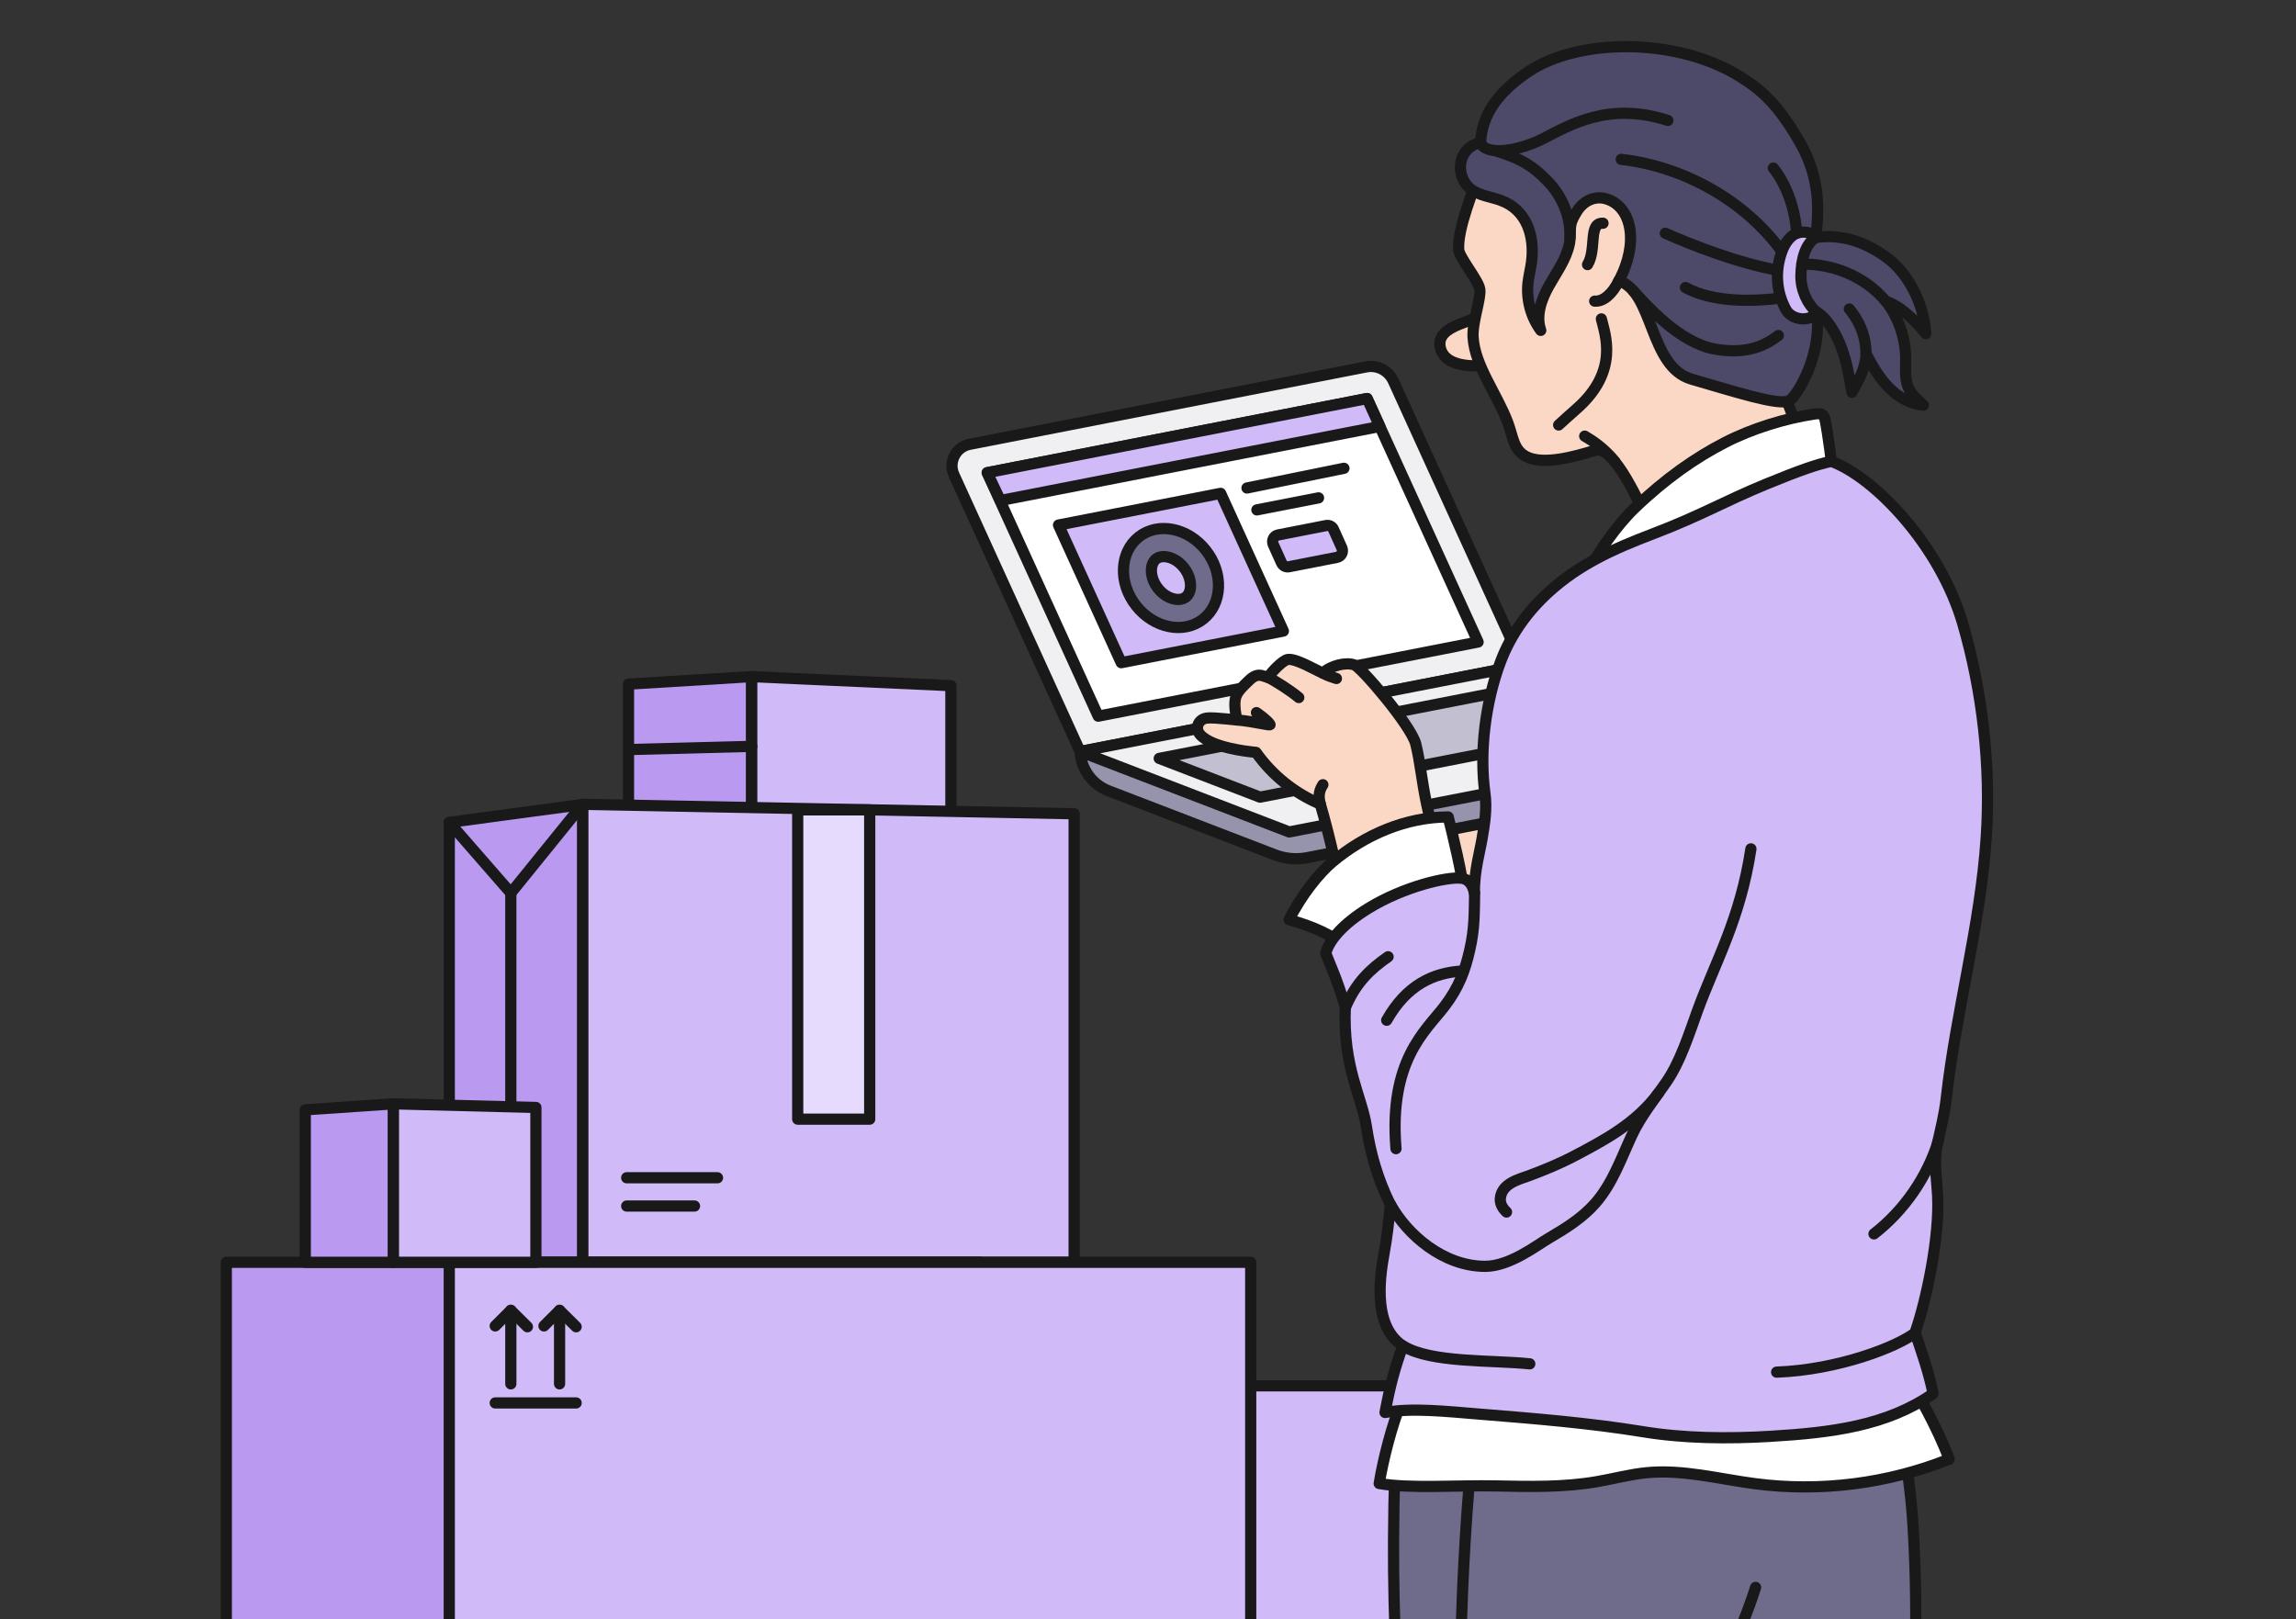
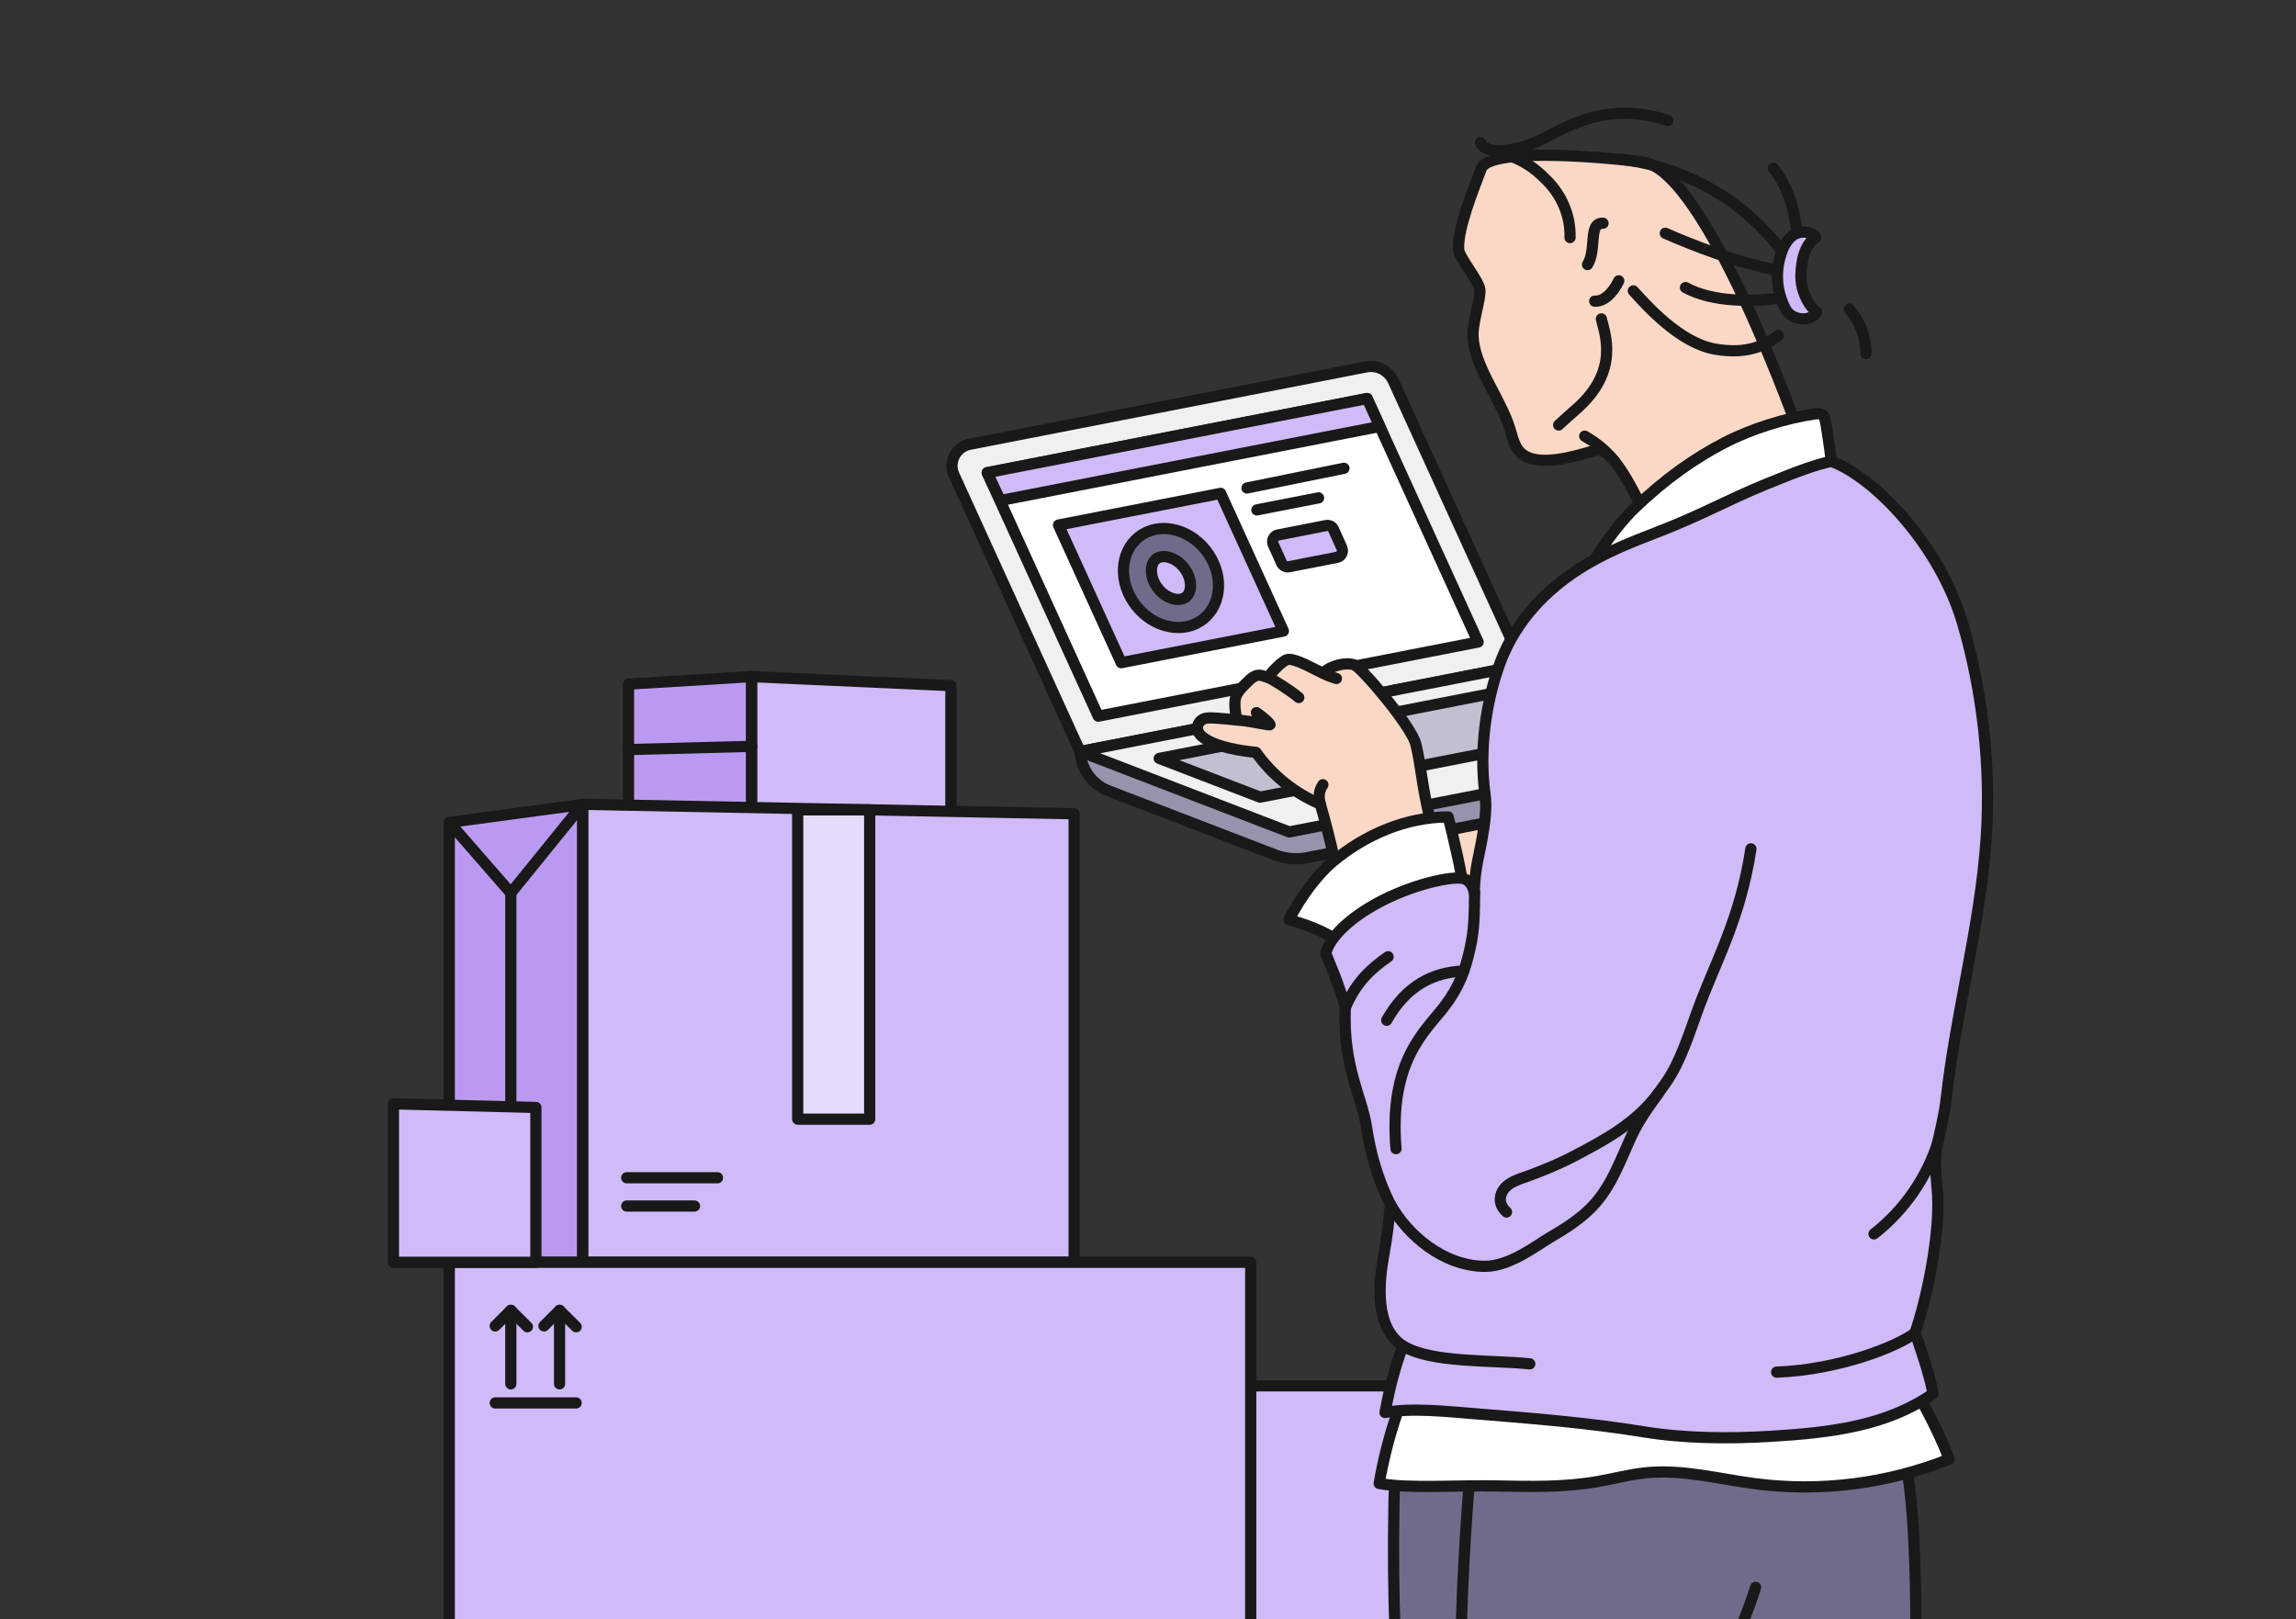
<svg xmlns="http://www.w3.org/2000/svg" width="492" height="347" viewBox="0 0 492 347" fill="none">
  <rect x="0" y="0" width="492" height="347" fill="#333333" stroke="none" />
  <g clip-path="url(#clip0_133_7720)">
    <path d="M387.538 296.993H260.393V428.929H387.538V296.993Z" fill="#D0BAF7" stroke="#191919" stroke-width="2.4" stroke-miterlimit="10" stroke-linecap="round" stroke-linejoin="round" />
    <path d="M161.059 174.872H134.679V146.611L161.059 145V174.872Z" fill="#BA9AF1" stroke="#191919" stroke-width="2.4" stroke-miterlimit="10" stroke-linecap="round" stroke-linejoin="round" />
    <path d="M203.763 174.872H161.089V145L203.763 146.94V174.872Z" fill="#D0BAF7" stroke="#191919" stroke-width="2.4" stroke-miterlimit="10" stroke-linecap="round" stroke-linejoin="round" />
    <path d="M134.709 160.637L161.089 159.95" stroke="#191919" stroke-width="2.4" stroke-miterlimit="10" stroke-linecap="round" stroke-linejoin="round" />
    <path d="M230.172 270.514H124.861V172.364L230.172 174.394V270.514Z" fill="#D0BAF7" stroke="#191919" stroke-width="2.4" stroke-miterlimit="10" stroke-linecap="round" stroke-linejoin="round" />
    <path d="M124.831 270.514H96.272V176.244L124.831 172.395V270.514Z" fill="#BA9AF1" stroke="#191919" stroke-width="2.4" stroke-miterlimit="10" stroke-linecap="round" stroke-linejoin="round" />
    <path d="M186.365 173.558H170.936V239.837H186.365V173.558Z" fill="#E7DBFD" stroke="#191919" stroke-width="2.4" stroke-miterlimit="10" stroke-linecap="round" stroke-linejoin="round" />
    <path d="M109.463 191.373V237.21" stroke="#191919" stroke-width="2.4" stroke-miterlimit="10" stroke-linecap="round" stroke-linejoin="round" />
    <path d="M96.272 176.244L109.462 191.374L124.831 172.395" stroke="#191919" stroke-width="2.4" stroke-miterlimit="10" stroke-linecap="round" stroke-linejoin="round" />
    <path d="M134.291 258.458H148.824" stroke="#191919" stroke-width="2.4" stroke-miterlimit="10" stroke-linecap="round" stroke-linejoin="round" />
    <path d="M134.291 252.4H153.748" stroke="#191919" stroke-width="2.4" stroke-miterlimit="10" stroke-linecap="round" stroke-linejoin="round" />
-     <path d="M210.059 270.515H48.496V416.888H210.059V270.515Z" fill="#BA9AF1" stroke="#191919" stroke-width="2.4" stroke-miterlimit="10" stroke-linecap="round" stroke-linejoin="round" />
    <path d="M268.011 270.515H96.272V416.888H268.011V270.515Z" fill="#D0BAF7" stroke="#191919" stroke-width="2.4" stroke-miterlimit="10" stroke-linecap="round" stroke-linejoin="round" />
    <path d="M106.12 284.152L109.462 280.81L113.014 284.331" fill="#D0BAF7" />
    <path d="M106.12 284.152L109.462 280.81L113.014 284.331" stroke="#191919" stroke-width="2.4" stroke-miterlimit="10" stroke-linecap="round" stroke-linejoin="round" />
    <path d="M109.463 280.81V296.567" stroke="#191919" stroke-width="2.4" stroke-miterlimit="10" stroke-linecap="round" stroke-linejoin="round" />
    <path d="M116.565 284.152L119.907 280.81L123.458 284.331" fill="#D0BAF7" />
    <path d="M116.565 284.152L119.907 280.81L123.458 284.331" stroke="#191919" stroke-width="2.4" stroke-miterlimit="10" stroke-linecap="round" stroke-linejoin="round" />
    <path d="M119.907 280.81V296.567" stroke="#191919" stroke-width="2.4" stroke-miterlimit="10" stroke-linecap="round" stroke-linejoin="round" />
    <path d="M106.12 300.655H123.458" stroke="#191919" stroke-width="2.4" stroke-miterlimit="10" stroke-linecap="round" stroke-linejoin="round" />
-     <path d="M84.305 270.515H65.416V237.838L84.305 236.555V270.515Z" fill="#BA9AF1" stroke="#191919" stroke-width="2.4" stroke-miterlimit="10" stroke-linecap="round" stroke-linejoin="round" />
    <path d="M114.834 270.515H84.306V236.555L114.834 237.331V270.515Z" fill="#D0BAF7" stroke="#191919" stroke-width="2.4" stroke-miterlimit="10" stroke-linecap="round" stroke-linejoin="round" />
-     <path d="M303.343 156.929C297.565 158.97 293.125 163.967 290.793 169.651C288.461 175.336 288.033 181.654 288.514 187.79C288.964 193.582 290.344 199.642 294.334 203.855C298.229 207.981 304.07 209.722 309.719 210.001C319.712 210.495 330.014 206.616 336.626 199.062C344.811 189.713 347.346 172.209 337.054 163.215C333.288 159.927 329.041 160.754 324.505 159.486C317.294 157.487 310.971 154.242 303.343 156.929Z" fill="#FBD8C5" stroke="#191919" stroke-width="2.4" stroke-miterlimit="10" stroke-linecap="round" stroke-linejoin="round" />
+     <path d="M303.343 156.929C297.565 158.97 293.125 163.967 290.793 169.651C288.461 175.336 288.033 181.654 288.514 187.79C288.964 193.582 290.344 199.642 294.334 203.855C298.229 207.981 304.07 209.722 309.719 210.001C319.712 210.495 330.014 206.616 336.626 199.062C344.811 189.713 347.346 172.209 337.054 163.215C333.288 159.927 329.041 160.754 324.505 159.486Z" fill="#FBD8C5" stroke="#191919" stroke-width="2.4" stroke-miterlimit="10" stroke-linecap="round" stroke-linejoin="round" />
    <path d="M273.161 183.181L237.556 169.48C234.047 168.126 231.65 164.827 231.447 161.044L326.633 148.729L371.439 165.966L280.169 183.793C277.815 184.255 275.397 184.04 273.161 183.181Z" fill="#9693AD" stroke="#191919" stroke-width="2.4" stroke-miterlimit="10" stroke-linecap="round" stroke-linejoin="round" />
    <path d="M326.313 142.531L231.448 161.057L204.423 101.763C203.171 99.012 204.819 95.799 207.772 95.219L292.751 78.627C295.137 78.155 297.533 79.401 298.561 81.625L326.313 142.531Z" fill="#F0F0F2" stroke="#191919" stroke-width="2.4" stroke-miterlimit="10" stroke-linecap="round" stroke-linejoin="round" />
    <path d="M235.332 153.48L211.549 101.299L292.955 85.407L316.738 137.587L235.332 153.48Z" fill="white" stroke="#191919" stroke-width="2.4" stroke-miterlimit="10" stroke-linecap="round" stroke-linejoin="round" />
    <path d="M214.363 107.264L211.549 101.3L292.955 85.407L295.672 91.392L214.363 107.264Z" fill="#D0BAF7" stroke="#191919" stroke-width="2.4" stroke-miterlimit="10" stroke-linecap="round" stroke-linejoin="round" />
    <path d="M240.263 142.017L226.825 112.519L261.564 105.728L275.012 135.236L240.263 142.017Z" fill="#D0BAF7" stroke="#191919" stroke-width="2.4" stroke-miterlimit="10" stroke-linecap="round" stroke-linejoin="round" />
    <path d="M257.831 132.669C261.96 129.391 262.228 122.804 258.408 117.947C254.6 113.09 248.148 111.8 244.019 115.078C239.889 118.355 239.622 124.942 243.441 129.8C247.26 134.657 253.701 135.935 257.831 132.669Z" fill="#6F6C8B" stroke="#191919" stroke-width="2.4" stroke-miterlimit="10" stroke-linecap="round" stroke-linejoin="round" />
    <path d="M251.84 128.414C249.112 127.974 246.726 125.105 246.726 122.257C246.736 121.215 247.068 120.366 247.667 119.85C248.234 119.366 249.037 119.184 250 119.334C252.728 119.775 255.114 122.644 255.114 125.491C255.124 126.523 254.771 127.383 254.172 127.898C253.594 128.382 252.781 128.565 251.84 128.414Z" fill="#D0BAF7" stroke="#191919" stroke-width="2.4" stroke-miterlimit="10" stroke-linecap="round" stroke-linejoin="round" />
    <path d="M276.253 178.291L231.447 161.055L326.312 142.529L371.118 159.765L276.253 178.291Z" fill="#F0F0F2" stroke="#191919" stroke-width="2.4" stroke-miterlimit="10" stroke-linecap="round" stroke-linejoin="round" />
    <path d="M248.404 162.528L325.895 147.397L347.463 155.715L270.005 170.834L248.404 162.528Z" fill="#C1BFD0" stroke="#191919" stroke-width="2.4" stroke-miterlimit="10" stroke-linecap="round" stroke-linejoin="round" />
    <path d="M267.213 104.579L287.99 100.356" stroke="#191919" stroke-width="2.4" stroke-miterlimit="10" stroke-linecap="round" stroke-linejoin="round" />
    <path d="M269.332 109.274L282.545 106.695" stroke="#191919" stroke-width="2.4" stroke-miterlimit="10" stroke-linecap="round" stroke-linejoin="round" />
    <path d="M284.181 112.626L273.868 114.646C272.959 114.818 272.456 115.807 272.83 116.666L274.617 120.632C274.895 121.244 275.548 121.588 276.19 121.459L286.503 119.439C287.412 119.267 287.915 118.278 287.541 117.419L285.754 113.453C285.497 112.841 284.834 112.497 284.181 112.626Z" fill="#D0BAF7" stroke="#191919" stroke-width="2.4" stroke-miterlimit="10" stroke-linecap="round" stroke-linejoin="round" />
    <path d="M269.15 161.235C272.595 166.125 277.431 170.004 282.919 172.314C284.995 179.438 286.567 186.724 288.044 193.988C288.557 196.567 289.531 202.853 291.029 210.676C295.779 202.176 302.112 194.579 309.591 188.411C308.104 182.103 306.766 177.418 305.707 172.325C304.605 167.049 304.381 163.557 303.386 159.452C302.433 155.53 291.424 142.667 290.183 142.484C288.493 141.872 285.166 142.581 283.475 144.257C281.913 143.591 277.623 141.023 275.922 141.335C274.852 141.528 272.392 144.075 271.739 145.192C270.669 144.902 270.049 144.462 269.021 144.859C268.454 145.085 267.962 145.515 267.524 145.945C266.636 146.804 265.266 148.051 264.849 149.265C264.368 150.64 264.731 152.908 265.063 154.294C261.586 153.95 259.125 153.692 258.184 153.971C257.135 154.272 256.536 155.196 256.6 156.174C256.686 157.184 257.563 157.904 258.419 158.452C261.126 160.15 265.94 160.924 269.15 161.235Z" fill="#FBD8C5" stroke="#191919" stroke-width="2.4" stroke-miterlimit="10" stroke-linecap="round" stroke-linejoin="round" />
    <path d="M265.053 154.294C268.819 154.606 272.403 155.638 272.146 155.251C271.526 154.305 269.664 153.016 269.236 152.715" stroke="#191919" stroke-width="2.4" stroke-miterlimit="10" stroke-linecap="round" stroke-linejoin="round" />
    <path d="M271.739 145.18C273.205 145.868 276.692 148.103 278.308 149.489" stroke="#191919" stroke-width="2.4" stroke-miterlimit="10" stroke-linecap="round" stroke-linejoin="round" />
    <path d="M283.475 144.246C284.449 144.826 285.69 145.181 286.374 145.407" stroke="#191919" stroke-width="2.4" stroke-miterlimit="10" stroke-linecap="round" stroke-linejoin="round" />
    <path d="M282.919 172.314C282.598 171.057 282.448 169.692 283.475 168.166" stroke="#191919" stroke-width="2.4" stroke-miterlimit="10" stroke-linecap="round" stroke-linejoin="round" />
    <path d="M310.33 175.076C301.247 175.097 292.506 178.88 285.53 184.704C282.685 187.079 278.844 191.871 276.233 197.094C281.561 198.641 284.91 200.049 290.43 204.046C293.704 200.081 313.294 192.462 313.507 190.7C313.732 188.938 311.015 177.708 310.33 175.076Z" fill="white" stroke="#191919" stroke-width="2.4" stroke-miterlimit="10" stroke-linecap="round" stroke-linejoin="round" />
    <path d="M409.956 327.363C411.218 348.811 410.009 363.006 409.881 381.897C409.71 405.516 411.999 431.327 415.979 446.424C420.772 464.552 424.281 473.546 424.944 492.899C425.469 508.147 424.656 526.06 422.826 543.618C416.375 546.465 409.217 548.346 401.76 547.905C396.4 547.583 390.923 548.754 386.814 544.402C386.74 539.653 386.611 536.214 386.493 532.614C386.365 528.671 386.215 524.738 386.023 520.805C385.638 512.939 385.071 505.073 384.172 497.24C383.23 489.041 381.936 480.885 380.096 472.837C379.347 469.559 379.026 466.561 378.673 463.241C378.523 461.769 378.598 458.083 377.196 457.094C374.211 455.01 371.761 451.84 370.039 447.488C368.445 443.491 366.262 434.851 364.872 428.307C362.999 419.485 362.068 406.032 361.202 397.414C358.078 417.583 355.788 429.242 352.836 447.456C351.177 457.718 349.701 464.412 350.161 475.104C350.61 485.613 350.824 509.92 350.204 520.472C349.07 539.32 343.838 570.729 340.446 583.29C336.007 586.45 330.112 587.89 324.398 588.362C315.743 589.072 308.008 586.783 303.183 582.936C302.637 564.593 303.076 546.498 302.306 528.982C301.749 516.163 303.13 484.979 306.649 477.468C303.386 469.871 302.263 462.575 303.932 453.129C305.43 444.608 306.2 434.787 305.665 426.137C304.585 408.729 302.381 400.186 300.947 382.767C299.513 365.252 298.529 347.662 298.615 330.082C298.722 307.914 299.963 297.469 301.396 286.53C313.614 285.541 382.064 295.18 403.333 295.664C405.997 301.08 409.014 311.578 409.956 327.363Z" fill="#6F6C8B" stroke="#191919" stroke-width="2.4" stroke-miterlimit="10" stroke-linecap="round" stroke-linejoin="round" />
    <path d="M361.201 397.425C362.517 387.26 364.015 375.569 366.229 366.919C368.615 357.591 372.884 350.661 376.2 340.184" stroke="#191919" stroke-width="2.4" stroke-miterlimit="10" stroke-linecap="round" stroke-linejoin="round" />
-     <path d="M308.638 74.508C309.794 79.644 318.834 78.473 321.648 77.775C324.451 77.076 319.444 64.428 318.278 66.728C317.122 69.038 307.472 69.339 308.638 74.508Z" fill="#FBD8C5" stroke="#191919" stroke-width="2.4" stroke-miterlimit="10" stroke-linecap="round" stroke-linejoin="round" />
    <path d="M312.543 53.395C312.65 55.179 316.78 59.971 317.09 61.97C317.401 63.958 315.464 69.019 315.657 72.243C316.02 78.4 320.813 84.439 323.103 90.575C324.248 93.616 324.28 96.431 327.072 97.86C330.688 99.708 337.247 97.914 341.804 96.517C345.345 95.432 349.999 104.684 353.979 113.527C361.105 113.86 385.904 93.938 385.904 93.938C385.904 93.938 365.758 36.309 351.947 34.698C338.156 33.064 318.941 32.065 317.411 36.148C315.881 40.232 312.297 48.978 312.575 53.416L312.543 53.395Z" fill="#FBD8C5" stroke="#191919" stroke-width="2.4" stroke-miterlimit="10" stroke-linecap="round" stroke-linejoin="round" />
    <path d="M343.152 68.34C343.88 71.531 347.1 79.472 337.867 87.596C336.273 89.004 334.989 90.154 333.994 91.078" stroke="#191919" stroke-width="2.4" stroke-linecap="round" stroke-linejoin="round" />
-     <path d="M321.637 42.961C327.222 44.992 328.934 50.73 328.163 56.296C327.96 57.757 327.586 59.186 327.425 60.658C327.051 64.226 328.046 67.922 330.164 70.802C329.041 67.654 330.292 64.151 331.929 61.239C333.566 58.327 335.631 55.544 336.294 52.266C336.562 50.912 336.38 49.526 336.605 48.194C336.776 47.205 337.343 46.238 337.856 45.389C339.172 43.165 341.622 41.854 344.19 42.617C349.71 44.261 351.24 52.084 346.886 60.197C354.397 62.496 353.337 78.625 362.485 81.258C371.632 83.901 380.961 86.942 383.304 85.911C384.674 85.201 386.867 81.311 388.033 77.884C389.103 74.767 389.852 70.727 389.285 66.88C391.639 68.245 393.554 71.694 394.666 74.703C395.779 77.712 396.314 80.903 396.838 84.073C398.315 81.494 399.823 78.765 399.866 75.788C401.192 78.346 402.647 80.892 404.648 82.956C406.649 85.019 409.291 86.598 412.159 86.813C410.885 85.707 409.559 84.535 408.895 82.977C408.104 81.097 408.382 78.969 408.371 76.927C408.35 72.511 406.852 68.105 404.167 64.602C407.473 65.655 410.778 69.105 412.672 71.512C412.362 66.622 410.329 61.529 407.141 57.822C405.29 55.673 402.958 54.061 399.984 52.61C397.427 51.364 393.575 50.257 389.114 50.891C389.595 46.12 390.44 38.867 385.776 30.668C381.111 22.469 377.506 19.267 372.681 16.301C359.307 8.059 338.37 8.07 327.511 15.355C320.514 20.051 317.55 24.983 317.261 30.549C316.224 30.732 315.4 31.248 314.758 31.764C313.934 32.419 313.335 33.515 313.1 34.536C312.618 36.632 313.346 39.017 315.015 40.392C316.791 41.864 319.219 42.122 321.402 42.864C321.466 42.896 321.552 42.928 321.637 42.961Z" fill="#4D4A69" stroke="#191919" stroke-width="2.4" stroke-miterlimit="10" stroke-linecap="round" stroke-linejoin="round" />
    <path d="M317.251 30.551C318.3 33.431 325.254 32.474 330.689 29.702C336.22 26.886 344.672 21.685 357.393 25.812" stroke="#191919" stroke-width="2.4" stroke-linecap="round" stroke-linejoin="round" />
    <path d="M347.411 34.151C360.752 35.655 373.933 43.005 381.828 53.88" stroke="#191919" stroke-width="2.4" stroke-linecap="round" stroke-linejoin="round" />
    <path d="M356.847 49.989C362.496 52.492 372.478 56.415 381.079 57.93" stroke="#191919" stroke-width="2.4" stroke-linecap="round" stroke-linejoin="round" />
    <path d="M361.169 61.624C367.235 64.912 375.879 64.611 381.625 63.881" stroke="#191919" stroke-width="2.4" stroke-linecap="round" stroke-linejoin="round" />
    <path d="M350 62.334C352.888 65.514 359.917 73.466 367.481 74.809C374.649 76.077 378.565 73.81 381.079 71.897" stroke="#191919" stroke-width="2.4" stroke-linecap="round" stroke-linejoin="round" />
    <path d="M341.718 64.535C343.59 64.675 345.548 62.945 346.875 60.183" stroke="#191919" stroke-width="2.4" stroke-linecap="round" stroke-linejoin="round" />
    <path d="M343.505 47.84C340.285 47.679 342.2 53.439 340.188 56.706" stroke="#191919" stroke-width="2.4" stroke-linecap="round" stroke-linejoin="round" />
    <path d="M339.579 93.465C341.002 94.303 343.601 95.883 345.987 98.87" stroke="#191919" stroke-width="2.4" stroke-miterlimit="10" stroke-linecap="round" stroke-linejoin="round" />
    <path d="M392.891 103.748C392.677 100.03 391.65 92.648 391.104 90.026C391.029 89.704 390.954 89.36 390.74 89.102C390.291 88.565 389.467 88.618 388.782 88.726C382.748 89.618 375.495 91.788 369.525 94.883C363.362 98.075 357.007 102.438 350.267 108.906C346.416 112.603 342.275 118.556 340.178 122.79C352.599 121.511 366.518 115.881 375.537 113.57C384.385 111.324 392.944 104.705 392.891 103.748Z" fill="white" stroke="#191919" stroke-width="2.4" stroke-miterlimit="10" stroke-linecap="round" stroke-linejoin="round" />
    <path d="M320.771 318.446C327.917 318.596 335.118 318.746 342.168 317.532C345.741 316.92 349.25 315.953 352.856 315.609C360.623 314.856 368.348 316.952 376.083 317.962C390.087 319.789 404.53 317.962 417.679 312.707C414.908 305.314 411.057 299.071 409.163 295.428C408.81 295.235 385.947 297.9 376.853 297.427C369.77 297.061 362.763 295.664 355.67 295.45C344.136 295.106 332.807 297.91 321.327 298.458C313.72 298.824 304.295 291.022 300.293 300.522C298.282 305.282 296.346 312.933 295.543 317.919C302.091 319.069 312.244 318.263 320.771 318.446Z" fill="white" stroke="#191919" stroke-width="2.4" stroke-miterlimit="10" stroke-linecap="round" stroke-linejoin="round" />
    <path d="M420.589 133.652C415.689 116.846 401.642 102.232 392.419 98.869C389.509 99.481 385.807 100.728 378.618 103.683C369.278 107.519 364.613 110.442 354.139 114.428C345.591 117.684 338.412 120.962 331.961 126.796C327.361 130.955 323.745 135.995 321.562 141.765C318.331 150.329 316.962 161.021 318.203 170.037C318.652 173.335 318.149 176.462 317.582 179.751C317.015 183.071 316.009 186.155 315.913 191.291C315.603 189.755 314.79 188.401 313.164 188.207C310.125 187.842 300.924 189.959 293.307 194.601C287.797 197.964 284.726 201.564 284.095 204.315C285.176 207.13 286.47 209.698 288.278 215.823C287.733 228.686 291.841 235.047 292.804 241.43C293.638 247.007 295.158 252.53 297.939 258.161C297.522 262.459 297.255 264.941 296.57 268.681C295.436 274.924 294.484 284.38 300.603 288.431C298.881 293.202 297.864 296.952 296.795 302.701C302.593 301.659 309.943 302.476 316.994 303.045C328.73 303.991 340.477 304.936 352.107 306.828C360.912 308.267 370.369 308.353 379.303 307.816C392.494 307.032 404.338 305.56 414.245 298.661C413.239 293.782 411.581 289.183 410.382 285.594C412.875 278.363 415.646 264.995 415.207 256.248C415.207 256.184 415.197 256.119 415.197 256.055C414.993 252.423 414.341 248.769 415.143 245.18C415.881 241.849 416.673 238.787 417.058 235.359C419.155 216.694 424.323 198.448 425.606 179.686C426.676 164.18 424.772 148.019 420.589 133.652Z" fill="#D0BAF7" stroke="#191919" stroke-width="2.4" stroke-miterlimit="10" stroke-linecap="round" stroke-linejoin="round" />
    <path d="M297.993 258.163C301.481 264.535 309.28 271.391 318.257 271.38C323.563 271.38 329.373 266.813 331.908 265.341C335.514 263.235 339.119 260.978 341.869 257.83C345.506 253.672 347.336 248.374 349.625 243.431C351.572 239.208 354.514 235.608 357.104 231.837C360.11 227.452 361.939 221.564 363.747 216.599C367.578 206.069 372.905 197.01 375.195 181.913" stroke="#191919" stroke-width="2.4" stroke-miterlimit="10" stroke-linecap="round" stroke-linejoin="round" />
    <path d="M299.138 246.159C297.598 227.268 305.429 220.993 309.473 215.738C312.672 211.569 313.977 207.872 314.962 203.499C315.989 198.943 315.903 195.945 315.989 191.281" stroke="#191919" stroke-width="2.4" stroke-miterlimit="10" stroke-linecap="round" stroke-linejoin="round" />
    <path d="M314.769 318.65C312.447 348.254 311.891 377.998 316.459 406.334C318.085 416.414 318.781 426.579 318.096 436.776C317.337 448.016 314.352 459.073 314.919 470.442C315.261 477.33 317.786 483.863 318.31 490.622C318.695 495.576 317.347 501.132 317.016 506.139C316.021 520.817 315.272 535.227 315.7 549.97C315.967 559.308 315.593 568.41 315.357 577.866" stroke="#191919" stroke-width="2.4" stroke-miterlimit="10" stroke-linecap="round" stroke-linejoin="round" />
    <path d="M313.528 208.087C307.088 208.399 301.375 211.161 297.149 218.64" stroke="#191919" stroke-width="2.4" stroke-miterlimit="10" stroke-linecap="round" stroke-linejoin="round" />
    <path d="M300.669 288.442C306.606 292.128 319.701 291.43 327.811 292.279" stroke="#191919" stroke-width="2.4" stroke-miterlimit="10" stroke-linecap="round" stroke-linejoin="round" />
    <path d="M380.704 294.053C393.842 293.57 406.435 288.68 410.436 285.607" stroke="#191919" stroke-width="2.4" stroke-miterlimit="10" stroke-linecap="round" stroke-linejoin="round" />
    <path d="M415.411 244.355C412.971 252.253 408.071 259.367 401.567 264.428" stroke="#191919" stroke-width="2.4" stroke-miterlimit="10" stroke-linecap="round" stroke-linejoin="round" />
    <path d="M355.445 234.178C350.503 240.84 343.709 244.376 337.418 247.696C334.262 249.362 330.988 250.705 327.65 251.951C325.585 252.714 321.777 253.574 321.499 256.841C321.402 257.926 321.991 258.968 322.825 259.742" stroke="#191919" stroke-width="2.4" stroke-miterlimit="10" stroke-linecap="round" stroke-linejoin="round" />
    <path d="M288.333 215.835C290.558 210.57 293.661 207.668 297.448 205.036" stroke="#191919" stroke-width="2.4" stroke-miterlimit="10" stroke-linecap="round" stroke-linejoin="round" />
    <path d="M385.915 58.887C385.818 61.938 387.177 65.076 389.274 66.882C388.022 69.095 383.978 68.676 382.716 66.376C380.544 62.433 380.362 57.919 381.838 53.879C382.534 51.966 383.657 50.548 384.995 49.989C386.3 49.452 388.718 49.817 389.103 50.902C386.685 52.375 386 55.878 385.915 58.887Z" fill="#D0BAF7" stroke="#191919" stroke-width="2.4" stroke-miterlimit="10" stroke-linecap="round" stroke-linejoin="round" />
    <path d="M396.283 66.214C398.069 68.331 399.856 71.62 399.856 75.8" stroke="#191919" stroke-width="2.4" stroke-miterlimit="10" stroke-linecap="round" stroke-linejoin="round" />
-     <path d="M386.108 56.609C392.163 56.491 399.278 58.812 404.156 64.614" stroke="#191919" stroke-width="2.4" stroke-miterlimit="10" stroke-linecap="round" stroke-linejoin="round" />
    <path d="M336.434 50.913C336.584 46.121 334.53 41.758 331.534 38.728C328.678 35.826 326.346 34.086 320.408 32.302" stroke="#191919" stroke-width="2.4" stroke-linecap="round" stroke-linejoin="round" />
    <path d="M379.999 36.02C382.717 39.404 384.675 44.552 384.996 49.989" stroke="#191919" stroke-width="2.4" stroke-linecap="round" stroke-linejoin="round" />
  </g>
  <defs>
    <clipPath id="clip0_133_7720">
      <rect width="492" height="347" fill="white" />
    </clipPath>
  </defs>
</svg>